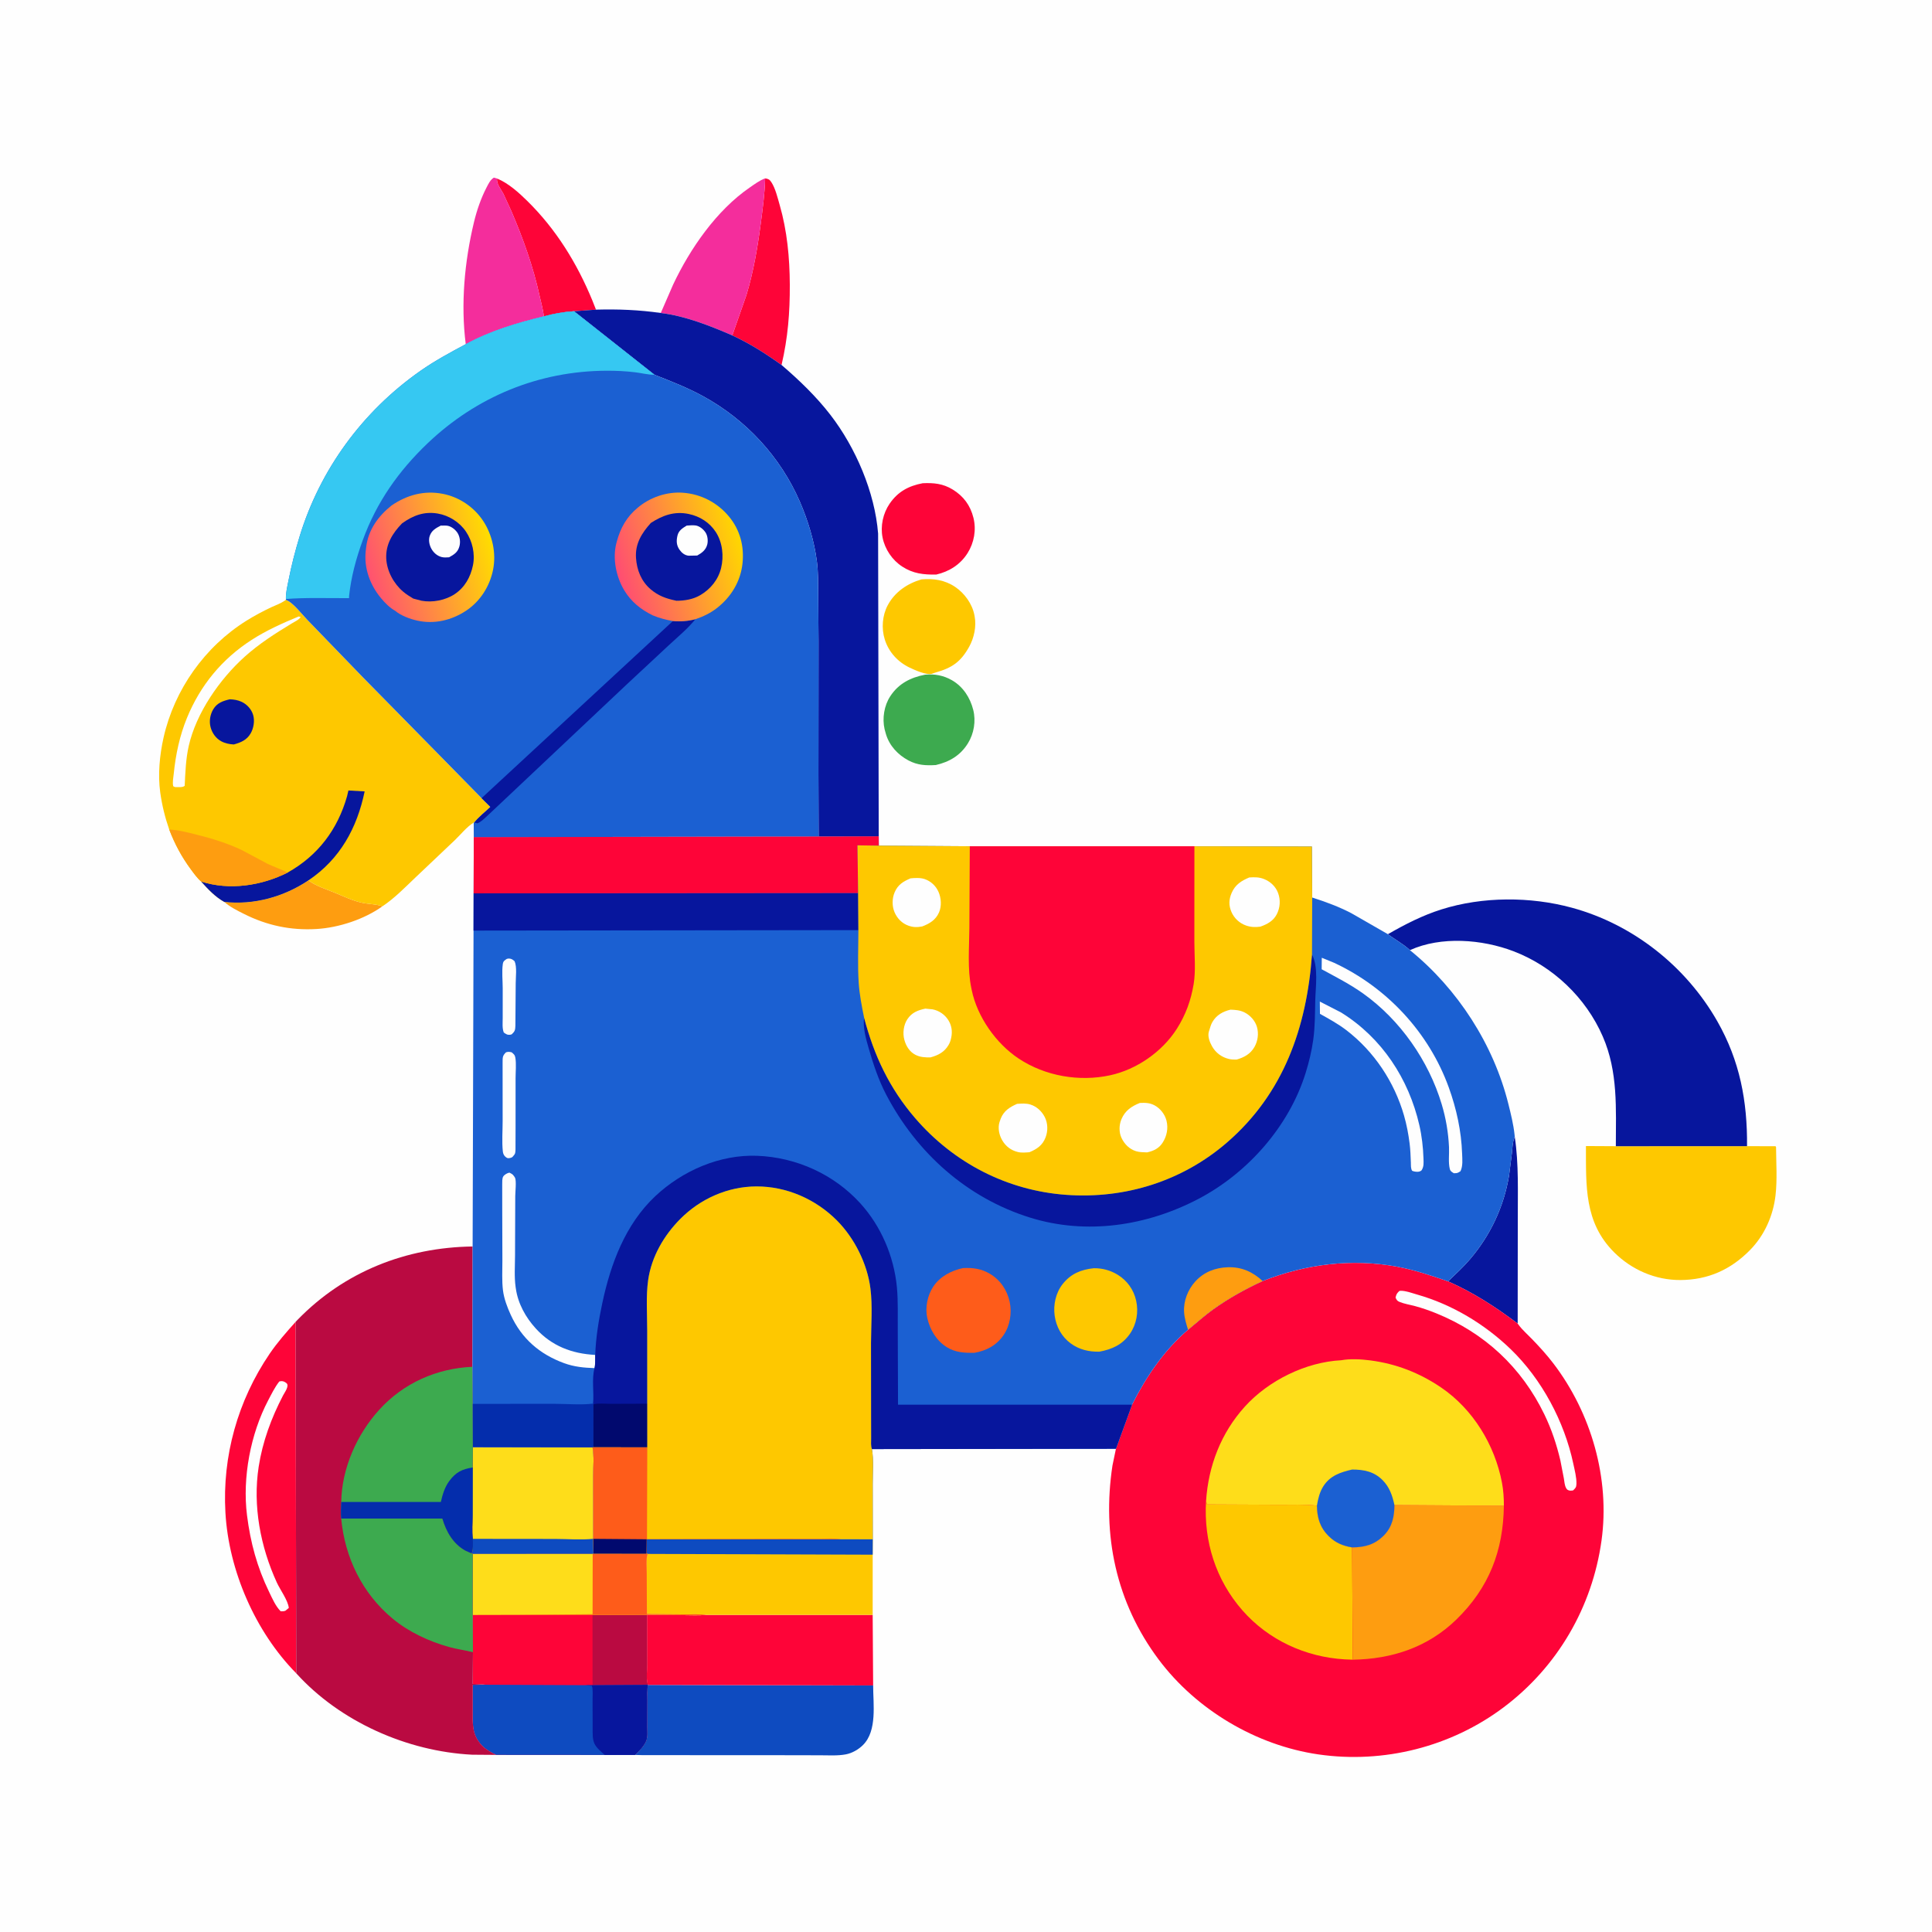
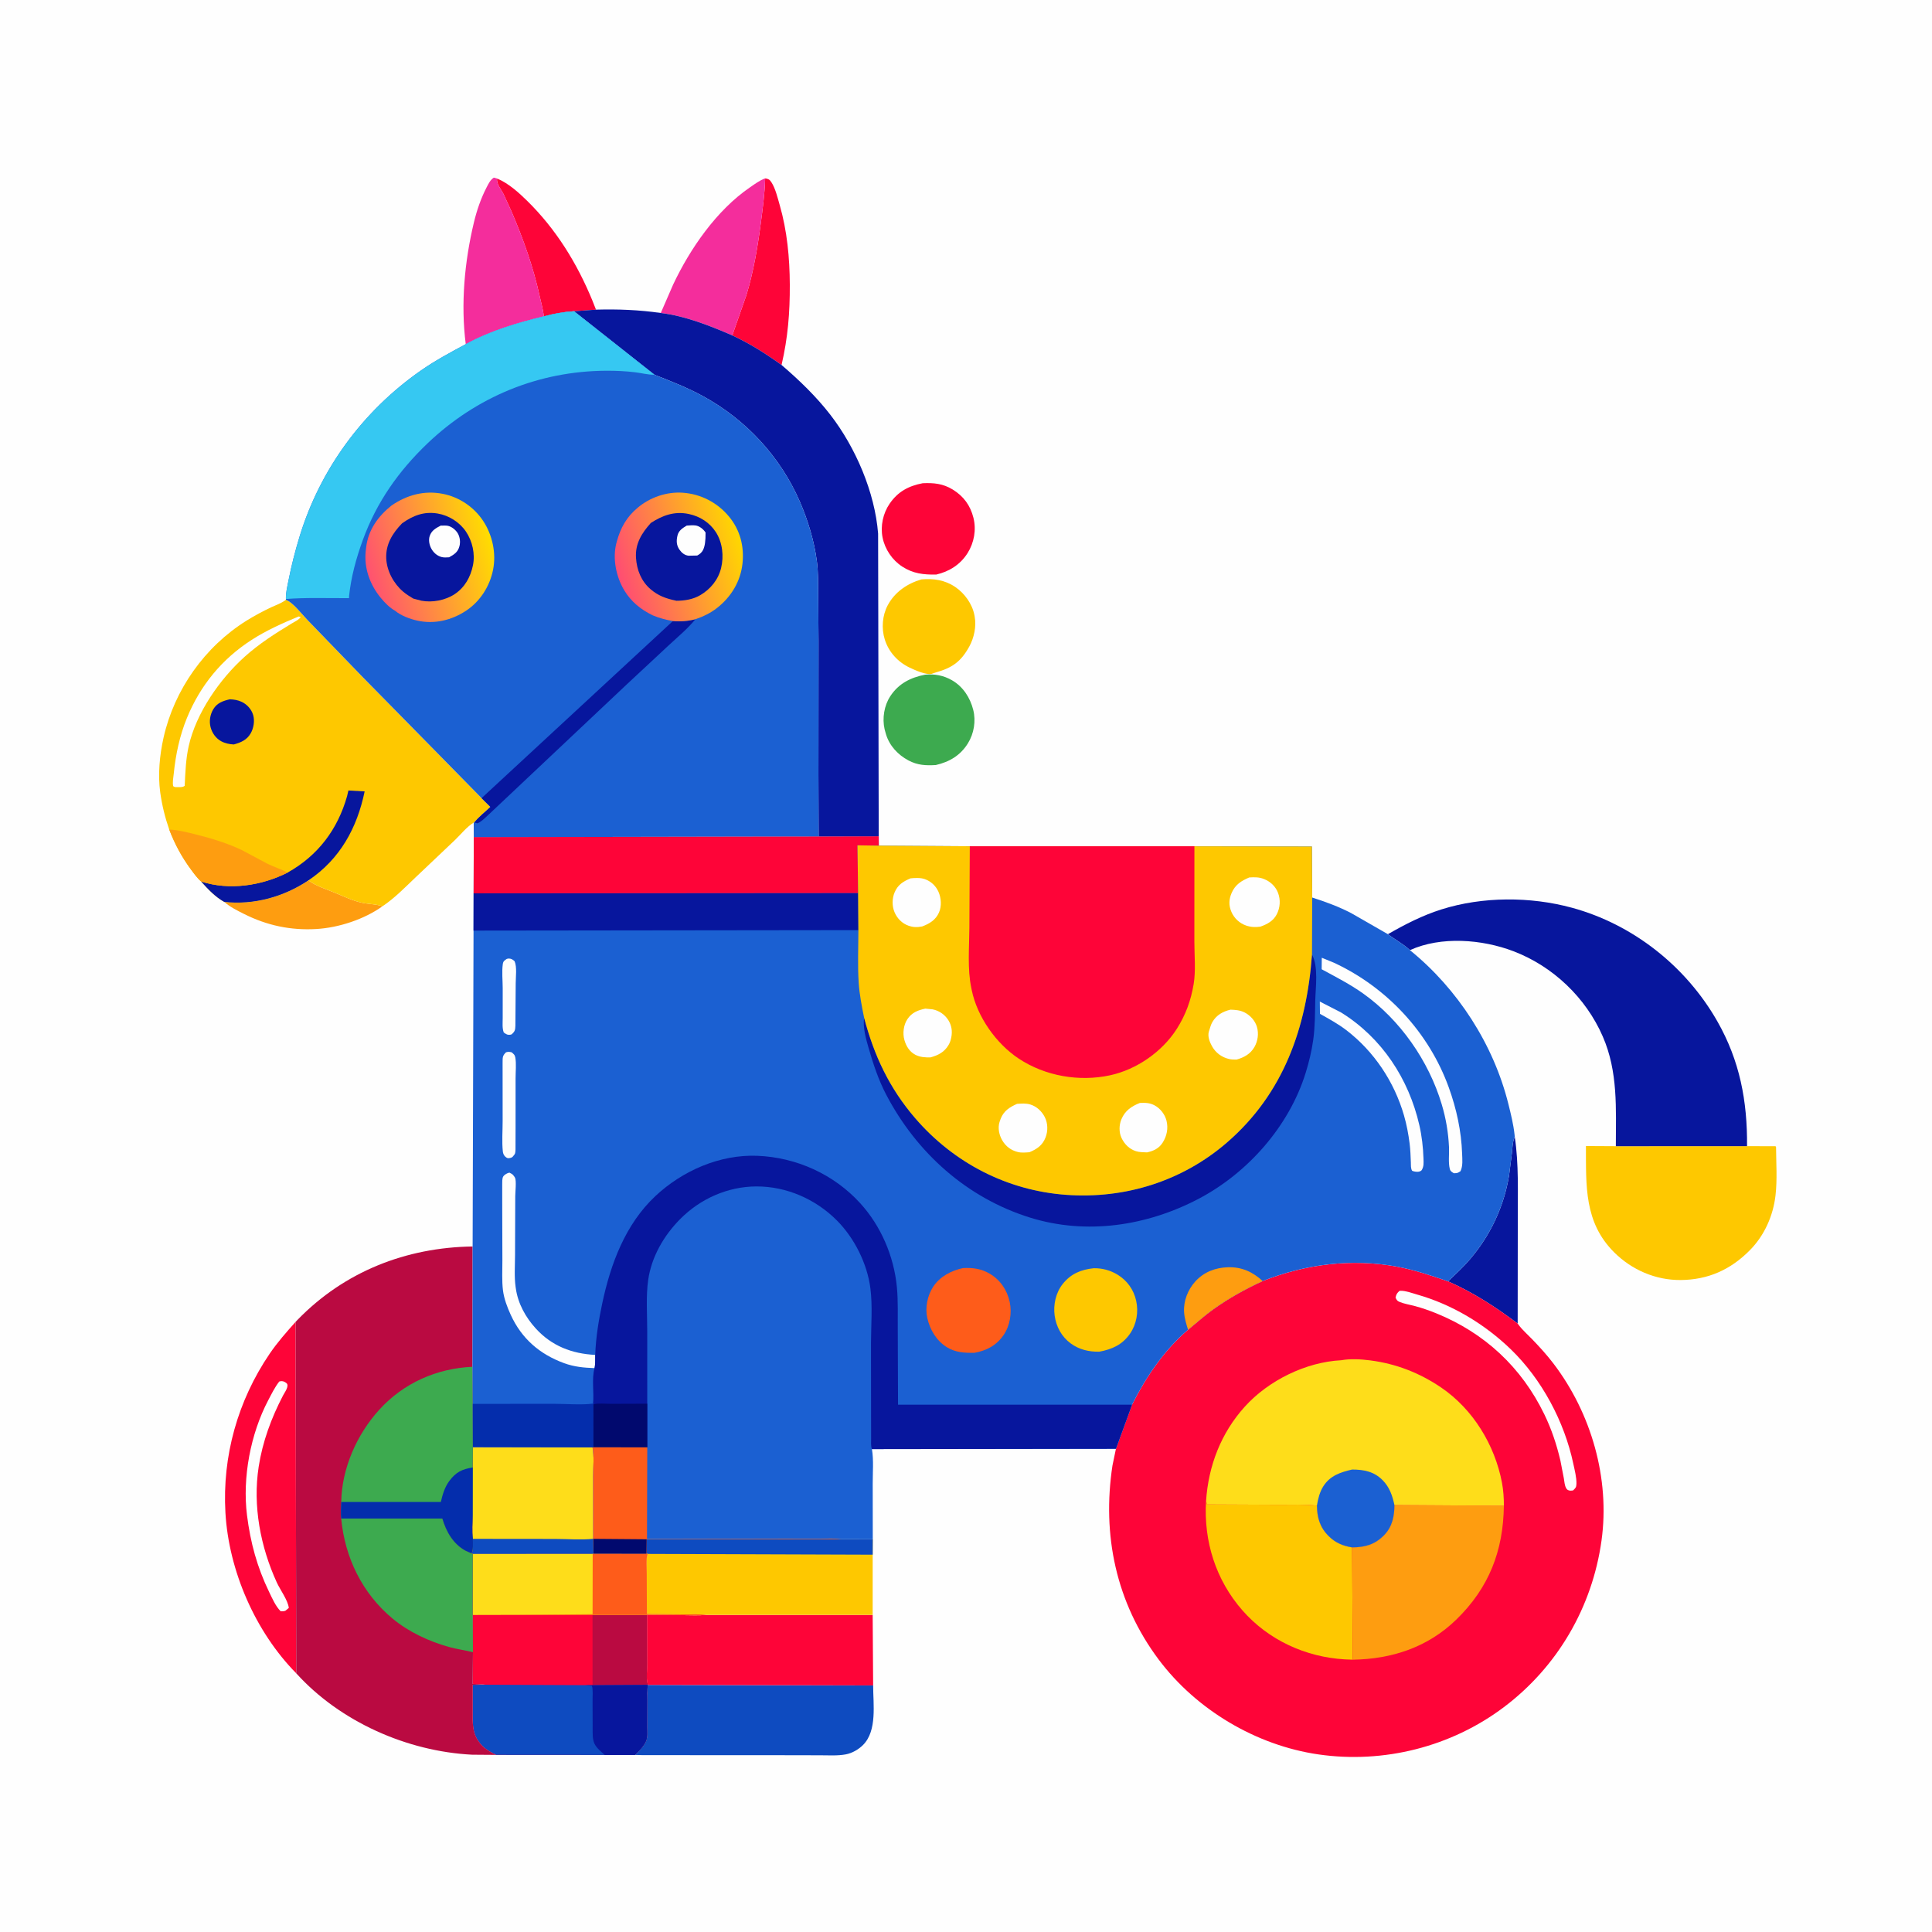
<svg xmlns="http://www.w3.org/2000/svg" version="1.1" style="display: block;" viewBox="0 0 2048 2048" width="1024" height="1024">
  <defs>
    <linearGradient id="Gradient1" gradientUnits="userSpaceOnUse" x1="784.277" y1="569.677" x2="654.635" y2="610.039">
      <stop class="stop0" offset="0" stop-opacity="1" stop-color="rgb(255,215,0)" />
      <stop class="stop1" offset="1" stop-opacity="1" stop-color="rgb(255,76,115)" />
    </linearGradient>
    <linearGradient id="Gradient2" gradientUnits="userSpaceOnUse" x1="520.468" y1="571.183" x2="389.993" y2="609.39">
      <stop class="stop0" offset="0" stop-opacity="1" stop-color="rgb(255,221,0)" />
      <stop class="stop1" offset="1" stop-opacity="1" stop-color="rgb(255,81,113)" />
    </linearGradient>
  </defs>
  <path transform="translate(0,0)" fill="rgb(254,254,254)" d="M -0 -0 L 2048 0 L 2048 2048 L -0 2048 L -0 -0 z" />
  <path transform="translate(0,0)" fill="rgb(254,157,16)" d="M 237.724 956.061 C 269.159 959.544 300.853 950.672 326.936 933.242 C 334.81 939.138 344.96 942.271 354 945.938 C 363.658 949.855 373.26 954.654 383.5 956.89 C 390.567 958.434 398.741 958.363 405.494 960.648 C 386.225 974.484 359.156 983.385 335.5 984.783 C 308.106 986.401 282.935 981.065 258.449 968.7 C 251.182 965.03 243.863 961.486 237.724 956.061 z" />
  <path transform="translate(0,0)" fill="rgb(254,4,56)" d="M 576.434 335.372 C 575.816 328.265 573.599 320.987 572.079 314 C 565.292 282.805 554.588 253.048 542.051 223.757 L 533.649 205.5 C 531.112 200.638 525.994 194.721 526.975 189.268 C 538.889 194.2 549.814 204.043 558.91 212.981 C 589.418 242.959 611.689 279.061 627.923 318.5 L 631.773 328.24 L 608.463 329.921 C 597.808 330.538 586.719 332.55 576.434 335.372 z" />
  <path transform="translate(0,0)" fill="rgb(7,22,157)" d="M 1605.71 1205.06 C 1610.09 1233.77 1608.82 1264.49 1608.92 1293.53 L 1608.8 1403.04 C 1585.51 1385.48 1561.77 1370.12 1535.01 1358.29 C 1542.98 1350.63 1551.36 1342.98 1558.52 1334.54 C 1579.98 1309.26 1594.12 1279.24 1599.61 1246.47 L 1602.68 1222.34 C 1603.2 1217.37 1603.33 1211.44 1605.05 1206.72 L 1605.71 1205.06 z" />
  <path transform="translate(0,0)" fill="rgb(254,4,56)" d="M 811.106 189.074 C 814.467 189.631 815.791 190.241 817.721 193.2 C 821.982 199.731 824.352 209.835 826.497 217.268 C 834.397 244.647 837.088 273.255 837.221 301.651 C 837.36 331.257 835.23 357.988 828.473 386.895 C 811.56 374.816 795.186 364.332 776.257 355.545 L 791.283 312.638 C 798.75 287.843 802.988 262.919 806.373 237.29 C 808.477 221.363 810.7 205.132 811.106 189.074 z" />
  <path transform="translate(0,0)" fill="rgb(61,170,79)" d="M 980.66 715.177 C 990.742 714.264 1000.11 715.933 1009 721.018 C 1020.86 727.803 1028.38 739.48 1031.66 752.467 C 1034.67 764.358 1032.46 777.612 1026 788 C 1018.01 800.852 1006.51 807.593 992.032 810.974 C 981.428 811.609 972.614 811.201 963 806.085 C 951.85 800.15 942.816 790.521 939.167 778.266 L 938.666 776.5 L 937.71 773.031 C 935.062 761.462 937.213 747.936 943.745 738.01 C 952.63 724.507 965.306 718.176 980.66 715.177 z" />
  <path transform="translate(0,0)" fill="rgb(254,4,56)" d="M 978.084 512.243 C 989.818 511.702 999.549 512.61 1009.81 518.86 C 1021.36 525.891 1028.6 535.742 1031.89 548.894 C 1035.06 561.585 1032.64 575.276 1025.67 586.315 C 1017.99 598.473 1006.27 605.88 992.417 609.076 C 978.984 609.255 968.012 608.096 956.5 600.658 C 945.832 593.765 938.063 582.281 935.562 569.819 C 933.116 557.631 936.029 544.195 942.993 534.004 C 951.768 521.164 963.127 515.083 978.084 512.243 z" />
  <path transform="translate(0,0)" fill="rgb(254,200,0)" d="M 976.681 614.204 C 989.42 612.996 1001.71 614.856 1012.48 622.139 C 1022.45 628.879 1030.58 640.066 1032.9 651.987 L 1033.17 653.5 C 1035.17 664.018 1032.55 676.197 1027.42 685.461 C 1018.54 701.509 1009.42 707.894 991.835 712.875 L 990.499 713.322 L 988.868 713.846 L 987.802 714.252 C 981.91 715.797 969.758 710.324 964.285 707.72 C 951.745 701.756 942.06 691.165 937.891 677.856 C 934.225 666.154 935.248 652.342 941.083 641.494 C 948.635 627.456 961.726 618.615 976.681 614.204 z" />
  <path transform="translate(0,0)" fill="rgb(244,45,156)" d="M 493.711 364.839 C 488.267 322.317 492.442 277.165 502.404 235.625 C 505.456 222.897 509.81 210.235 515.838 198.593 C 517.816 194.774 519.745 190.607 523.5 188.296 L 526.975 189.268 C 525.994 194.721 531.112 200.638 533.649 205.5 L 542.051 223.757 C 554.588 253.048 565.292 282.805 572.079 314 C 573.599 320.987 575.816 328.265 576.434 335.372 C 547.893 342.258 519.62 350.738 493.711 364.839 z" />
  <path transform="translate(0,0)" fill="rgb(244,45,156)" d="M 700.451 331.774 L 713.534 301.689 C 731.496 263.606 759.561 222.931 794.768 198.76 C 799.918 195.225 805.209 191.192 811.106 189.074 C 810.7 205.132 808.477 221.363 806.373 237.29 C 802.988 262.919 798.75 287.843 791.283 312.638 L 776.257 355.545 C 752.579 345.286 726.231 334.875 700.451 331.774 z" />
  <path transform="translate(0,0)" fill="rgb(14,75,192)" d="M 686.877 1786.07 L 925.571 1786.64 C 925.56 1806.31 930.012 1834.6 914.864 1849.74 C 910.075 1854.52 903.352 1858.42 896.656 1859.69 C 887.92 1861.35 878.303 1860.67 869.453 1860.67 L 824.259 1860.58 L 681.133 1860.52 L 673.069 1860.29 C 677.506 1856.07 682.455 1851.22 684.89 1845.5 C 686.676 1841.3 685.987 1835.42 686.008 1830.92 L 686.082 1802.84 C 686.094 1797.35 685.546 1791.41 686.877 1786.07 z" />
  <path transform="translate(0,0)" fill="rgb(254,4,56)" d="M 748.315 1711.84 L 925.07 1711.84 L 925.571 1786.64 L 686.877 1786.07 C 684.663 1780.97 686.026 1769.74 686.015 1764 L 685.892 1711.8 L 724.174 1712.12 C 732.08 1712.12 740.467 1712.66 748.315 1711.84 z" />
  <path transform="translate(0,0)" fill="rgb(254,4,56)" d="M 313.364 1401.21 L 314.013 1773.76 C 270.669 1729.77 242.485 1665.1 238.959 1603.49 C 235.525 1543.5 252.064 1484.69 285.852 1435 C 294.051 1422.94 303.674 1412.07 313.364 1401.21 z" />
  <path transform="translate(0,0)" fill="rgb(254,254,254)" d="M 295.994 1464.5 L 297.045 1464.19 C 299.587 1463.68 301.633 1464.56 303.599 1466.13 C 307.122 1468.95 301.679 1476.08 299.967 1479.38 C 287.61 1503.15 278.319 1528.22 274.219 1554.75 C 267.794 1596.32 276.113 1639.67 293.437 1677.53 C 296.913 1685.13 305.363 1696.56 306.139 1704.5 L 302.5 1707.48 C 300.578 1708.14 299.5 1708.08 297.5 1708.02 C 292.12 1702.59 288.617 1694.42 285.302 1687.58 C 272.553 1661.28 265.469 1635.21 261.833 1606.22 C 256.825 1566.29 265.6 1519.92 284.294 1484.38 C 287.858 1477.6 291.283 1470.57 295.994 1464.5 z" />
  <path transform="translate(0,0)" fill="rgb(254,200,0)" d="M 685.481 1631.69 L 891.51 1631.61 L 925.181 1631.69 L 925.089 1648.03 L 925.07 1711.84 L 748.315 1711.84 C 741.376 1710.91 733.635 1711.39 726.616 1711.33 L 685.735 1711.03 L 685.558 1668.4 C 685.561 1661.97 684.502 1653.3 686.385 1647.21 L 685.316 1646.99 L 685.481 1631.69 z" />
  <path transform="translate(0,0)" fill="rgb(14,75,192)" d="M 685.481 1631.69 L 891.51 1631.61 L 925.181 1631.69 L 925.089 1648.03 L 686.385 1647.21 L 685.316 1646.99 L 685.481 1631.69 z" />
  <path transform="translate(0,0)" fill="rgb(254,200,0)" d="M 1712.86 1215.02 L 1851.94 1214.98 L 1882.15 1215.05 L 1882.68 1215.91 C 1882.79 1232.69 1884.05 1250.56 1882.12 1267.19 C 1879.6 1288.85 1870.4 1309.51 1855.1 1325.1 C 1834.61 1345.96 1810.54 1356.72 1781.3 1356.88 C 1754.91 1357.03 1729.75 1346.11 1711.13 1327.58 C 1679.05 1295.65 1681.35 1256.79 1681.16 1214.85 L 1712.86 1215.02 z" />
  <path transform="translate(0,0)" fill="rgb(7,22,157)" d="M 1471.24 990.284 C 1489.5 979.785 1507.85 970.369 1528 964.006 C 1571.55 950.252 1622.21 950.261 1666.13 962.188 C 1731.11 979.838 1787.2 1024.33 1820.42 1082.59 C 1844.31 1124.48 1852.34 1167.29 1851.94 1214.98 L 1712.86 1215.02 C 1712.89 1175.06 1715.34 1136.3 1699.02 1098.75 C 1681.11 1057.54 1646.17 1024.27 1604.2 1008.29 C 1571.06 995.68 1527.57 992.186 1494.57 1007.21 C 1488 1000.84 1478.59 995.92 1471.24 990.284 z" />
  <path transform="translate(0,0)" fill="rgb(7,22,157)" d="M 631.773 328.24 C 655.046 327.598 677.36 328.465 700.451 331.774 C 726.231 334.875 752.579 345.286 776.257 355.545 C 795.186 364.332 811.56 374.816 828.473 386.895 C 847.109 402.864 865.286 420.338 880.3 439.805 C 907.026 474.459 927.368 521.778 930.83 565.6 L 931.488 886.549 L 867.757 886.765 L 867.558 820.899 L 867.666 679.699 L 867.328 630.033 C 867.205 618.387 867.429 606.666 865.928 595.094 C 863.152 573.698 856.52 551.764 847.957 531.97 C 827.317 484.263 790.954 444.998 745.358 420.04 C 728.718 410.932 711.334 404.171 693.737 397.244 L 608.463 329.921 L 631.773 328.24 z" />
  <path transform="translate(0,0)" fill="rgb(254,4,56)" d="M 501.288 1534.04 L 628.151 1534.27 C 629.929 1543.73 628.814 1555.12 628.832 1564.8 L 628.906 1631.22 L 629.123 1646.9 L 685.316 1646.99 L 686.385 1647.21 C 684.502 1653.3 685.561 1661.97 685.558 1668.4 L 685.735 1711.03 L 726.616 1711.33 C 733.635 1711.39 741.376 1710.91 748.315 1711.84 C 740.467 1712.66 732.08 1712.12 724.174 1712.12 L 685.892 1711.8 L 686.015 1764 C 686.026 1769.74 684.663 1780.97 686.877 1786.07 C 685.546 1791.41 686.094 1797.35 686.082 1802.84 L 686.008 1830.92 C 685.987 1835.42 686.676 1841.3 684.89 1845.5 C 682.455 1851.22 677.506 1856.07 673.069 1860.29 L 641.102 1860.34 L 525.93 1860.26 C 520.808 1857.67 515.19 1854.69 511.148 1850.53 C 499.972 1839 501.095 1826.95 501.052 1812.2 L 501.044 1786 L 514.285 1785.87 C 509.986 1785.17 505.462 1785.2 501.107 1784.97 L 501.353 1751.39 L 501.032 1711.95 L 501.159 1647.21 L 499.75 1646.55 C 501.951 1644.12 501.239 1634.74 501.26 1631.25 C 500.056 1623.43 500.957 1614.19 500.972 1606.21 L 501.099 1555.58 L 501.288 1534.04 z" />
  <path transform="translate(0,0)" fill="rgb(186,10,65)" d="M 628.089 1711.92 L 685.892 1711.8 L 686.015 1764 C 686.026 1769.74 684.663 1780.97 686.877 1786.07 L 628.129 1786.39 L 628.089 1711.92 z" />
  <path transform="translate(0,0)" fill="rgb(254,221,26)" d="M 629.123 1646.9 L 685.316 1646.99 L 686.385 1647.21 C 684.502 1653.3 685.561 1661.97 685.558 1668.4 L 685.735 1711.03 L 726.616 1711.33 C 733.635 1711.39 741.376 1710.91 748.315 1711.84 C 740.467 1712.66 732.08 1712.12 724.174 1712.12 L 685.892 1711.8 L 628.089 1711.92 L 549.645 1711.84 L 501.032 1711.95 L 501.159 1647.21 L 628.285 1647.11 L 629.123 1646.9 z" />
  <path transform="translate(0,0)" fill="rgb(254,92,26)" d="M 629.123 1646.9 L 685.316 1646.99 L 686.385 1647.21 C 684.502 1653.3 685.561 1661.97 685.558 1668.4 L 685.735 1711.03 L 726.616 1711.33 C 733.635 1711.39 741.376 1710.91 748.315 1711.84 C 740.467 1712.66 732.08 1712.12 724.174 1712.12 L 685.892 1711.8 L 628.089 1711.92 L 549.645 1711.84 L 628.162 1711.12 L 628.285 1647.11 L 629.123 1646.9 z" />
  <path transform="translate(0,0)" fill="rgb(14,75,192)" d="M 514.285 1785.87 L 620.492 1786.36 L 628.129 1786.39 L 686.877 1786.07 C 685.546 1791.41 686.094 1797.35 686.082 1802.84 L 686.008 1830.92 C 685.987 1835.42 686.676 1841.3 684.89 1845.5 C 682.455 1851.22 677.506 1856.07 673.069 1860.29 L 641.102 1860.34 L 525.93 1860.26 C 520.808 1857.67 515.19 1854.69 511.148 1850.53 C 499.972 1839 501.095 1826.95 501.052 1812.2 L 501.044 1786 L 514.285 1785.87 z" />
  <path transform="translate(0,0)" fill="rgb(7,22,157)" d="M 686.877 1786.07 C 685.546 1791.41 686.094 1797.35 686.082 1802.84 L 686.008 1830.92 C 685.987 1835.42 686.676 1841.3 684.89 1845.5 C 682.455 1851.22 677.506 1856.07 673.069 1860.29 L 641.102 1860.34 C 637.425 1857.05 632.298 1852.96 630.185 1848.43 C 627.87 1843.46 628.267 1837.1 628.234 1831.73 L 628.146 1802.01 C 628.137 1797.25 628.73 1791.61 627.5 1787.03 L 620.492 1786.36 L 628.129 1786.39 L 686.877 1786.07 z" />
  <path transform="translate(0,0)" fill="rgb(254,221,26)" d="M 501.288 1534.04 L 628.151 1534.27 C 629.929 1543.73 628.814 1555.12 628.832 1564.8 L 628.906 1631.22 L 629.123 1646.9 L 628.285 1647.11 L 501.159 1647.21 L 499.75 1646.55 C 501.951 1644.12 501.239 1634.74 501.26 1631.25 C 500.056 1623.43 500.957 1614.19 500.972 1606.21 L 501.099 1555.58 L 501.288 1534.04 z" />
  <path transform="translate(0,0)" fill="rgb(14,75,192)" d="M 501.26 1631.25 L 588.471 1631.34 C 601.585 1631.36 615.935 1632.56 628.906 1631.22 L 629.123 1646.9 L 628.285 1647.11 L 501.159 1647.21 L 499.75 1646.55 C 501.951 1644.12 501.239 1634.74 501.26 1631.25 z" />
  <path transform="translate(0,0)" fill="rgb(254,200,0)" d="M 303.063 635.878 C 310.213 638.213 320.243 651.401 325.803 657.087 L 384.682 717.986 L 463.855 798.551 L 510.479 846.065 L 519.875 855.379 C 514.36 860.644 507.504 866 502.754 871.88 L 502.157 871.945 C 494.465 876.742 488.543 884.493 481.992 890.736 L 440.253 930.3 C 429.207 940.801 418.222 952.191 405.494 960.648 C 398.741 958.363 390.567 958.434 383.5 956.89 C 373.26 954.654 363.658 949.855 354 945.938 C 344.96 942.271 334.81 939.138 326.936 933.242 C 300.853 950.672 269.159 959.544 237.724 956.061 C 228.049 950.645 220.508 942.582 213.202 934.409 C 209.173 930.994 205.435 925.764 202.305 921.52 C 192.515 908.249 185.307 894.74 179.395 879.381 C 174.89 866.428 171.741 853.572 169.852 840 C 167.245 821.274 169.233 800.36 173.359 781.971 C 184.771 731.104 217.093 685.477 261.391 657.871 C 269.789 652.637 278.768 647.872 287.717 643.649 C 292.235 641.517 297.244 639.838 301.397 637.043 L 303.063 635.878 z" />
  <path transform="translate(0,0)" fill="rgb(7,22,157)" d="M 243.593 741.286 C 248.053 741.471 252.209 742.087 256.283 744.034 C 261.94 746.737 266.599 751.889 268.368 757.976 C 270.157 764.131 268.907 771.791 265.781 777.292 C 261.725 784.431 255.326 787.101 247.854 789.154 C 243.358 788.968 238.465 787.936 234.5 785.762 C 228.772 782.622 224.904 777.115 223.229 770.89 C 221.528 764.565 222.725 757.39 226.098 751.803 C 230.178 745.042 236.383 742.981 243.593 741.286 z" />
  <path transform="translate(0,0)" fill="rgb(254,254,254)" d="M 316.6 653.5 L 318.71 654.047 C 317.254 656.852 311.778 659.353 309 661.042 C 291.372 671.757 274.723 682.349 259.313 696.208 C 232.904 719.96 207.945 755.782 200.057 790.791 C 196.932 804.66 196.491 818.854 195.778 833 C 193.646 834.978 188.51 834.287 185.5 834.338 L 183.635 833.473 C 182.616 829.529 183.799 823.961 184.212 819.877 C 186.241 799.778 190.476 779.821 198.16 761.079 C 212.359 726.445 235.296 698.571 266.801 678.273 C 282.406 668.219 299.484 660.566 316.6 653.5 z" />
  <path transform="translate(0,0)" fill="rgb(7,22,157)" d="M 304.993 924.912 C 337.068 906.944 357.91 879.264 367.918 844 L 369.342 837.963 L 386.539 838.92 C 378.531 877.667 360.44 910.706 326.936 933.242 C 300.853 950.672 269.159 959.544 237.724 956.061 C 228.049 950.645 220.508 942.582 213.202 934.409 C 243.08 944.185 277.481 938.844 304.993 924.912 z" />
  <path transform="translate(0,0)" fill="rgb(254,157,16)" d="M 179.395 879.381 C 189.052 879.778 198.774 882.338 208.129 884.689 C 224.792 888.876 241.228 893.87 256.755 901.324 L 283.249 915.489 C 290.378 918.925 297.935 921.408 304.993 924.912 C 277.481 938.844 243.08 944.185 213.202 934.409 C 209.173 930.994 205.435 925.764 202.305 921.52 C 192.515 908.249 185.307 894.74 179.395 879.381 z" />
  <path transform="translate(0,0)" fill="rgb(186,10,65)" d="M 501.005 1321.32 L 500.83 1448.85 L 501.161 1488.15 L 501.288 1534.04 L 501.099 1555.58 L 500.972 1606.21 C 500.957 1614.19 500.056 1623.43 501.26 1631.25 C 501.239 1634.74 501.951 1644.12 499.75 1646.55 L 501.159 1647.21 L 501.032 1711.95 L 501.353 1751.39 L 501.107 1784.97 C 505.462 1785.2 509.986 1785.17 514.285 1785.87 L 501.044 1786 L 501.052 1812.2 C 501.095 1826.95 499.972 1839 511.148 1850.53 C 515.19 1854.69 520.808 1857.67 525.93 1860.26 L 500.5 1860.06 C 431.686 1856.59 360.541 1825.17 314.013 1773.76 L 313.364 1401.21 L 315.497 1398.98 C 365.113 1347.93 430.429 1322.31 501.005 1321.32 z" />
  <path transform="translate(0,0)" fill="rgb(61,170,79)" d="M 361.683 1609.75 L 468.958 1609.74 C 473.058 1623.68 480.311 1636.53 493.5 1643.79 L 499.75 1646.55 L 501.159 1647.21 L 501.032 1711.95 L 501.353 1751.39 C 492.96 1749.31 484.325 1748.21 476 1745.89 C 454.819 1739.99 433.083 1729.88 416.125 1715.76 C 383.988 1689 365.578 1651.16 361.683 1609.75 z" />
  <path transform="translate(0,0)" fill="rgb(61,170,79)" d="M 500.83 1448.85 L 501.161 1488.15 L 501.288 1534.04 L 501.099 1555.58 L 500.972 1606.21 C 500.957 1614.19 500.056 1623.43 501.26 1631.25 C 501.239 1634.74 501.951 1644.12 499.75 1646.55 L 493.5 1643.79 C 480.311 1636.53 473.058 1623.68 468.958 1609.74 L 361.683 1609.75 C 361.088 1603.91 361.525 1598.02 361.74 1592.17 C 362.251 1556.57 378.323 1520.43 402.061 1494.34 C 427.796 1466.05 462.895 1450.53 500.83 1448.85 z" />
  <path transform="translate(0,0)" fill="rgb(4,45,172)" d="M 361.74 1592.17 L 467.314 1592.15 C 469.058 1584.43 471.428 1576.47 476.189 1570.03 C 483.284 1560.43 489.796 1557.4 501.099 1555.58 L 500.972 1606.21 C 500.957 1614.19 500.056 1623.43 501.26 1631.25 C 501.239 1634.74 501.951 1644.12 499.75 1646.55 L 493.5 1643.79 C 480.311 1636.53 473.058 1623.68 468.958 1609.74 L 361.683 1609.75 C 361.088 1603.91 361.525 1598.02 361.74 1592.17 z" />
  <path transform="translate(0,0)" fill="rgb(254,4,56)" d="M 1338.45 1357.95 C 1383.93 1339.99 1432.92 1333.73 1481.23 1342.77 C 1499.79 1346.24 1517.22 1352.15 1535.01 1358.29 C 1561.77 1370.12 1585.51 1385.48 1608.8 1403.04 L 1609.77 1404.39 C 1613.78 1409.83 1619.41 1414.71 1624.11 1419.6 C 1632.12 1427.91 1639.74 1436.25 1646.75 1445.45 C 1686.78 1497.93 1706.83 1567.39 1697.67 1633.1 C 1687.84 1703.6 1651.08 1766.79 1594.14 1809.67 C 1538.22 1851.77 1466.69 1869.78 1397.51 1859.74 C 1331.45 1850.14 1268.03 1812.4 1228.11 1759 C 1183.06 1698.73 1168.07 1627.25 1179.26 1553.48 L 1182.95 1535.74 L 1200 1489.05 C 1214.74 1459.65 1234.17 1431.02 1259.38 1409.55 C 1268.13 1402.51 1276.58 1394.77 1285.68 1388.22 C 1302.21 1376.33 1319.99 1366.5 1338.45 1357.95 z" />
  <path transform="translate(0,0)" fill="rgb(254,254,254)" d="M 1483.32 1368.5 L 1484.71 1368.28 C 1490.05 1368.16 1497.11 1370.82 1502.31 1372.3 C 1539.34 1382.84 1573.89 1403.62 1601.5 1430.3 C 1634.34 1462.03 1658.32 1507 1667.77 1551.6 C 1669.19 1558.29 1671.3 1566.13 1671.1 1573 C 1670.98 1576.78 1670.02 1577.46 1667.5 1579.94 C 1665.64 1580.15 1664.33 1580.41 1662.53 1579.69 C 1661.27 1579.2 1660.67 1578.37 1660.04 1577.21 C 1658.52 1574.4 1658.3 1570.39 1657.76 1567.23 L 1654.04 1548 C 1649.98 1530.93 1644.75 1515.15 1637.1 1499.34 C 1612.92 1449.43 1573.74 1412.94 1522.31 1392.1 C 1515.04 1389.15 1507.51 1386.54 1499.94 1384.5 C 1494.66 1383.08 1488.53 1382.14 1483.5 1380.05 C 1480.94 1378.99 1480.5 1377.94 1479.34 1375.5 C 1480.26 1371.78 1480.62 1371.21 1483.32 1368.5 z" />
  <path transform="translate(0,0)" fill="rgb(254,200,0)" d="M 1434 1759.35 L 1425.37 1759 C 1383.85 1756.51 1344.58 1738.52 1317 1707.04 C 1288.8 1674.87 1275.84 1633.79 1278.47 1591.17 L 1279.5 1594.75 L 1355.68 1595.11 C 1369.01 1595.14 1382.74 1594.51 1395.99 1595.99 C 1396.2 1608.89 1399.19 1619.22 1408.63 1628.52 C 1415.71 1635.5 1423.65 1638.73 1433.29 1640.32 L 1434 1759.35 z" />
  <path transform="translate(0,0)" fill="rgb(254,157,16)" d="M 1478.15 1595.39 L 1594.17 1596.14 C 1593.53 1644.08 1578.41 1683.14 1543.67 1716.9 C 1513.52 1746.19 1475.42 1758.72 1434 1759.35 L 1433.29 1640.32 C 1446.67 1640.22 1457.05 1637.55 1466.85 1627.75 C 1475.86 1618.73 1478.13 1607.58 1478.15 1595.39 z" />
  <path transform="translate(0,0)" fill="rgb(254,221,26)" d="M 1421.73 1441.92 C 1431.36 1440.12 1442.81 1440.82 1452.51 1442.07 C 1479.97 1445.61 1504.87 1455.32 1527.8 1470.92 C 1561.46 1493.82 1584.55 1531.72 1592.12 1571.56 C 1593.65 1579.61 1594.22 1587.95 1594.17 1596.14 L 1478.15 1595.39 C 1478.13 1607.58 1475.86 1618.73 1466.85 1627.75 C 1457.05 1637.55 1446.67 1640.22 1433.29 1640.32 C 1423.65 1638.73 1415.71 1635.5 1408.63 1628.52 C 1399.19 1619.22 1396.2 1608.89 1395.99 1595.99 C 1382.74 1594.51 1369.01 1595.14 1355.68 1595.11 L 1279.5 1594.75 L 1278.47 1591.17 C 1280.96 1553.8 1294.26 1519.1 1319.54 1491.12 C 1344.59 1463.39 1384.22 1443.82 1421.73 1441.92 z" />
  <path transform="translate(0,0)" fill="rgb(27,96,210)" d="M 1433.31 1557.77 C 1445.75 1557.79 1456.62 1559.84 1465.74 1569.16 C 1473.07 1576.64 1476 1585.45 1478.15 1595.39 C 1478.13 1607.58 1475.86 1618.73 1466.85 1627.75 C 1457.05 1637.55 1446.67 1640.22 1433.29 1640.32 C 1423.65 1638.73 1415.71 1635.5 1408.63 1628.52 C 1399.19 1619.22 1396.2 1608.89 1395.99 1595.99 C 1397.14 1588.9 1398.89 1581.64 1402.79 1575.5 C 1409.95 1564.2 1421.07 1560.6 1433.31 1557.77 z" />
  <path transform="translate(0,0)" fill="rgb(27,96,210)" d="M 576.434 335.372 C 586.719 332.55 597.808 330.538 608.463 329.921 L 693.737 397.244 C 711.334 404.171 728.718 410.932 745.358 420.04 C 790.954 444.998 827.317 484.263 847.957 531.97 C 856.52 551.764 863.152 573.698 865.928 595.094 C 867.429 606.666 867.205 618.387 867.328 630.033 L 867.666 679.699 L 867.558 820.899 L 867.757 886.765 L 502.234 887.436 L 502.157 871.945 L 502.754 871.88 C 507.504 866 514.36 860.644 519.875 855.379 L 510.479 846.065 L 463.855 798.551 L 384.682 717.986 L 325.803 657.087 C 320.243 651.401 310.213 638.213 303.063 635.878 L 303.082 634.967 C 302.816 628.461 304.673 621.264 305.921 614.875 C 308.945 599.391 312.892 584.109 317.489 569.02 C 339.271 497.521 384.539 435.917 445.728 393.074 C 461.035 382.356 477.269 373.625 493.711 364.839 C 519.62 350.738 547.893 342.258 576.434 335.372 z" />
  <path transform="translate(0,0)" fill="rgb(7,22,157)" d="M 713.269 658.352 C 721.283 659.079 729.372 658.414 737.155 656.407 C 728.991 666.462 718.601 675.027 709.117 683.827 L 664.139 725.726 L 535.927 846.604 L 515.978 865.391 C 512.979 868.04 509.823 871.413 506 872.77 L 502.754 871.88 C 507.504 866 514.36 860.644 519.875 855.379 L 510.479 846.065 L 713.269 658.352 z" />
  <path transform="translate(0,0)" fill="url(#Gradient1)" d="M 675.873 538.313 C 688.869 527.213 706.738 521.072 723.875 522.317 C 743.03 523.709 760.439 532.729 772.701 547.5 C 784.541 561.762 789.059 579.211 787.056 597.485 C 784.975 616.467 774.989 632.814 760.045 644.501 C 753.165 649.883 745.401 653.627 737.155 656.407 C 729.372 658.414 721.283 659.079 713.269 658.352 C 705.701 656.975 699.022 655.249 691.915 652.29 C 679.333 646.117 669.101 637.985 661.783 625.865 C 653.161 611.585 649.115 592.101 653.378 575.766 L 653.864 574 C 657.673 559.773 664.368 547.736 675.873 538.313 z" />
  <path transform="translate(0,0)" fill="rgb(7,22,157)" d="M 689.923 554.349 C 702.488 546.203 715.049 541.705 730.127 544.859 C 741.89 547.319 752.215 553.866 758.791 564.006 C 765.914 574.991 767.467 589.599 764.382 602.186 C 761.349 614.566 753.162 624.548 742.251 630.926 C 734.494 635.461 725.581 636.82 716.7 636.842 L 716.614 636.724 C 706.301 634.593 697.773 631.604 689.662 624.631 C 679.764 616.121 675.038 604.261 674.186 591.405 C 673.186 576.322 680.282 565.088 689.923 554.349 z" />
-   <path transform="translate(0,0)" fill="rgb(254,254,254)" d="M 727.95 557.144 C 730.949 556.981 734.32 556.599 737.286 556.998 C 741.491 557.564 745.688 561.051 747.926 564.5 C 750.181 567.973 750.73 573.42 749.678 577.368 C 748.16 583.069 743.971 586.181 739.067 588.887 L 730 589.07 C 725.924 588.703 722.697 586.098 720.387 582.839 C 716.997 578.058 716.836 573.316 718.137 567.788 C 719.415 562.355 723.452 559.883 727.95 557.144 z" />
+   <path transform="translate(0,0)" fill="rgb(254,254,254)" d="M 727.95 557.144 C 730.949 556.981 734.32 556.599 737.286 556.998 C 741.491 557.564 745.688 561.051 747.926 564.5 C 748.16 583.069 743.971 586.181 739.067 588.887 L 730 589.07 C 725.924 588.703 722.697 586.098 720.387 582.839 C 716.997 578.058 716.836 573.316 718.137 567.788 C 719.415 562.355 723.452 559.883 727.95 557.144 z" />
  <path transform="translate(0,0)" fill="url(#Gradient2)" d="M 415.01 535.878 C 431.283 524.686 449.639 519.658 469.3 523.475 C 486.762 526.865 502.46 537.425 512.248 552.325 C 522.034 567.221 526.194 586.528 522.654 604.063 C 519.134 621.492 509.036 637.47 494.145 647.333 C 478.783 657.509 460.551 661.882 442.429 657.899 C 434.618 656.182 424.914 652.592 418.798 647.409 C 413.064 644.255 407.999 639.022 403.837 634.014 C 392.209 620.02 385.7 602.29 387.699 583.973 L 387.938 582 L 388.156 580.017 C 390.364 561.613 400.884 547.179 415.01 535.878 z" />
  <path transform="translate(0,0)" fill="rgb(7,22,157)" d="M 426.186 554.786 C 437.766 546.478 449.502 541.941 463.951 544.368 C 475.855 546.367 487.167 553.511 493.917 563.5 C 500.759 573.625 503.83 587.191 501.352 599.25 C 498.787 611.734 492.726 622.639 481.977 629.804 C 472.236 636.297 458.292 639.006 446.687 636.779 L 438.073 634.505 C 434.363 632.272 430.695 630.013 427.381 627.206 C 417.326 618.687 410.047 605.27 409.427 592 C 408.727 576.991 416.14 565.135 426.186 554.786 z" />
  <path transform="translate(0,0)" fill="rgb(254,254,254)" d="M 467.322 557.103 L 468.321 557.16 C 470.376 557.181 472.458 556.973 474.5 557.331 C 478.652 558.06 483.175 561.766 485.257 565.34 C 487.585 569.335 488.195 574.544 487.036 579 C 485.407 585.261 481.445 587.8 476.04 590.759 C 473.446 590.898 470.616 591.159 468.085 590.48 C 463.393 589.221 459.66 585.939 457.319 581.749 C 455.105 577.789 454.044 572.5 455.533 568.109 C 457.534 562.211 462.139 559.781 467.322 557.103 z" />
  <path transform="translate(0,0)" fill="rgb(54,200,242)" d="M 576.434 335.372 C 586.719 332.55 597.808 330.538 608.463 329.921 L 693.737 397.244 L 692.88 397.246 C 686.369 397.163 680.01 395.47 673.567 394.67 C 663.283 393.394 653.044 392.93 642.689 392.981 C 570.982 393.334 504.983 420.596 453.243 469.952 C 422.6 499.183 399.266 532.258 384.671 572.253 C 377.607 591.612 372.138 611.564 370.011 632.104 C 369.945 632.75 370.298 633.609 369.814 634.041 C 369.758 634.091 365.47 634.053 365.025 634.054 C 344.473 634.111 323.573 633.382 303.082 634.967 C 302.816 628.461 304.673 621.264 305.921 614.875 C 308.945 599.391 312.892 584.109 317.489 569.02 C 339.271 497.521 384.539 435.917 445.728 393.074 C 461.035 382.356 477.269 373.625 493.711 364.839 C 519.62 350.738 547.893 342.258 576.434 335.372 z" />
  <path transform="translate(0,0)" fill="rgb(27,96,210)" d="M 867.757 886.765 L 931.488 886.549 L 931.574 896.425 L 1028.02 897.078 L 1266.12 897.102 L 1390.67 897.355 L 1390.99 951.41 C 1405.21 955.998 1419.14 961.079 1432.42 968.004 L 1471.24 990.284 C 1478.59 995.92 1488 1000.84 1494.57 1007.21 C 1545.22 1048.23 1583.29 1107.21 1598.99 1170.44 C 1601.63 1181.08 1604.31 1191.83 1605.49 1202.75 L 1605.71 1205.06 L 1605.05 1206.72 C 1603.33 1211.44 1603.2 1217.37 1602.68 1222.34 L 1599.61 1246.47 C 1594.12 1279.24 1579.98 1309.26 1558.52 1334.54 C 1551.36 1342.98 1542.98 1350.63 1535.01 1358.29 C 1517.22 1352.15 1499.79 1346.24 1481.23 1342.77 C 1432.92 1333.73 1383.93 1339.99 1338.45 1357.95 C 1319.99 1366.5 1302.21 1376.33 1285.68 1388.22 C 1276.58 1394.77 1268.13 1402.51 1259.38 1409.55 C 1234.17 1431.02 1214.74 1459.65 1200 1489.05 L 1182.95 1535.74 L 924.283 1536.1 C 926.247 1547.68 925.079 1561.07 925.112 1572.86 L 925.181 1631.69 L 891.51 1631.61 L 685.481 1631.69 L 685.316 1646.99 L 629.123 1646.9 L 628.906 1631.22 L 628.832 1564.8 C 628.814 1555.12 629.929 1543.73 628.151 1534.27 L 501.288 1534.04 L 501.161 1488.15 L 500.83 1448.85 L 501.005 1321.32 L 501.964 986.468 L 502.052 946.975 L 502.234 887.436 L 867.757 886.765 z" />
  <path transform="translate(0,0)" fill="rgb(254,254,254)" d="M 537.17 1016.5 C 537.998 1016.28 538.645 1016.05 539.542 1016.09 C 542.147 1016.19 543.674 1017.28 545.5 1018.97 C 548.142 1025.12 546.682 1035.55 546.668 1042.27 L 546.33 1087.31 C 546.16 1091.88 545.855 1093.24 542.5 1096.38 L 541.25 1096.79 C 538.061 1097.38 536.474 1096.27 534.022 1094.5 C 532.209 1089.95 532.895 1084.16 532.881 1079.28 L 532.889 1047.46 C 532.865 1039.33 531.864 1029.97 532.992 1022 C 533.432 1018.89 534.703 1018.19 537.17 1016.5 z" />
  <path transform="translate(0,0)" fill="rgb(254,254,254)" d="M 536.365 1115.5 C 538.753 1114.74 539.98 1114.94 542.402 1115.5 C 544.482 1117.38 545.71 1117.99 546.242 1120.94 C 547.443 1127.62 546.522 1136.06 546.533 1142.89 L 546.52 1193.2 L 546.456 1213.81 C 546.438 1216.28 546.682 1220.77 545.836 1223 C 545.45 1224.02 543.891 1225.57 543.188 1226.5 C 541.286 1227.47 542.1 1227.22 539.991 1227.63 C 537.996 1228.02 537.045 1227.36 535.5 1225.98 C 534.062 1224.69 533.25 1222.64 533.043 1220.75 C 531.894 1210.33 532.852 1198.72 532.823 1188.19 L 532.773 1126.5 C 532.852 1121.18 532.458 1119.26 536.365 1115.5 z" />
  <path transform="translate(0,0)" fill="rgb(254,157,16)" d="M 1259.38 1409.55 C 1257.49 1403.46 1255.58 1397.31 1255.18 1390.91 C 1254.44 1379.14 1259.18 1367.08 1267.06 1358.41 C 1276.22 1348.34 1288.28 1343.76 1301.7 1343.34 C 1316.12 1342.88 1328.08 1348.28 1338.45 1357.95 C 1319.99 1366.5 1302.21 1376.33 1285.68 1388.22 C 1276.58 1394.77 1268.13 1402.51 1259.38 1409.55 z" />
  <path transform="translate(0,0)" fill="rgb(254,254,254)" d="M 1399.08 1061.71 L 1421.71 1073.33 C 1464.94 1100.2 1493.34 1143.67 1504.58 1192.78 C 1507.18 1204.12 1508.58 1216.3 1508.94 1227.91 C 1509.08 1232.52 1509.52 1236.46 1506.99 1240.5 C 1506.22 1241.16 1506.08 1241.37 1504.98 1241.74 C 1502.53 1242.57 1499.28 1242.04 1496.98 1241.13 C 1495.31 1238.66 1495.71 1235.24 1495.58 1232.34 C 1495.3 1225.53 1495.1 1218.74 1494.23 1211.97 C 1492.97 1202.08 1491.1 1192.16 1488.34 1182.56 C 1478.08 1146.87 1456.57 1114.48 1427 1091.89 C 1418.31 1085.26 1408.73 1080.04 1399.21 1074.72 L 1399.08 1061.71 z" />
  <path transform="translate(0,0)" fill="rgb(254,254,254)" d="M 630.241 1450.26 C 618.977 1449.89 608.65 1448.91 598 1445.02 C 572.107 1435.56 552.961 1419.01 541.42 1393.83 C 537.744 1385.81 534.295 1376.71 533.184 1367.92 C 531.885 1357.65 532.589 1346.53 532.554 1336.16 L 532.389 1281.07 L 532.371 1255.5 C 532.396 1253.17 532.205 1249.23 533.403 1247.21 C 534.59 1245.22 537.8 1243.41 540 1243.05 C 541.12 1243.64 542.543 1244.28 543.5 1245.15 C 544.253 1245.84 545.604 1247.65 545.978 1248.5 C 547.535 1252.02 546.202 1263.79 546.188 1267.81 L 545.961 1330.67 C 545.928 1341.62 545.037 1353.52 546.574 1364.32 L 546.832 1366 C 549.092 1381.87 557.202 1396.45 567.937 1408.24 C 584.897 1426.85 606.214 1434.96 630.953 1436.27 C 630.802 1440.7 631.203 1445.98 630.241 1450.26 z" />
  <path transform="translate(0,0)" fill="rgb(254,254,254)" d="M 1401.15 1015.26 L 1414.26 1020.63 C 1470.29 1046.75 1514.79 1094.62 1535.8 1152.83 C 1543.91 1175.3 1549.09 1198.98 1549.9 1222.9 C 1550.1 1229.08 1550.88 1235.81 1548.2 1241.5 C 1545.11 1243.55 1544.78 1243.66 1541.08 1243.66 C 1538.79 1242.12 1537.53 1241.79 1536.82 1239 C 1535.13 1232.38 1536.35 1223.03 1536.01 1216 C 1535.28 1200.44 1532.74 1185.45 1528.26 1170.53 C 1514.44 1124.46 1484.26 1081.14 1444.98 1053.16 C 1431.07 1043.26 1415.99 1035.58 1401.02 1027.46 L 1401.15 1015.26 z" />
  <path transform="translate(0,0)" fill="rgb(4,45,172)" d="M 501.161 1488.15 L 587.827 1488.11 C 600.911 1488.12 615.786 1489.51 628.674 1487.88 L 629.03 1488.63 L 629 1534.18 L 628.151 1534.27 L 501.288 1534.04 L 501.161 1488.15 z" />
  <path transform="translate(0,0)" fill="rgb(254,200,0)" d="M 1159.46 1344.37 C 1168.42 1344.26 1176.92 1346.5 1184.6 1351.17 C 1194.84 1357.39 1201.81 1367.16 1204.39 1378.86 C 1207.04 1390.91 1204.82 1403.72 1197.77 1413.89 C 1189.76 1425.46 1178.78 1430.36 1165.4 1432.83 C 1154.45 1433.08 1143.99 1430.71 1135 1424.08 C 1125.33 1416.95 1119.65 1406.43 1117.98 1394.64 C 1116.37 1383.16 1119.2 1370.29 1126.48 1361.13 C 1135.18 1350.18 1145.85 1345.81 1159.46 1344.37 z" />
  <path transform="translate(0,0)" fill="rgb(254,92,26)" d="M 1020.83 1344.22 C 1031.25 1343.67 1040.36 1344.88 1049.47 1350.35 C 1060.54 1357 1067.61 1367.57 1070.32 1380.1 C 1072.84 1391.77 1070.64 1405.23 1063.93 1415.1 C 1056.47 1426.05 1045.88 1431.74 1033.05 1434.01 C 1022.63 1434.2 1012.83 1433.77 1003.69 1428.07 C 992.602 1421.17 985.803 1409.62 982.954 1397.08 C 980.502 1386.29 983.123 1373.23 989.205 1364.01 C 996.405 1353.1 1008.36 1346.88 1020.83 1344.22 z" />
  <path transform="translate(0,0)" fill="rgb(7,22,157)" d="M 502.052 946.975 L 909.636 946.665 L 909.93 985.969 L 501.964 986.468 L 502.052 946.975 z" />
  <path transform="translate(0,0)" fill="rgb(7,22,157)" d="M 1390.77 1011.83 C 1397.74 1024.99 1394.59 1045.98 1394.23 1060.5 C 1393.89 1074.44 1394.03 1088.44 1392.08 1102.27 C 1390.38 1114.32 1387.66 1125.66 1384.05 1137.29 C 1366.53 1193.84 1322.65 1243.44 1270.54 1270.8 C 1215.78 1299.55 1151.74 1309.3 1092.02 1290.74 C 1025 1269.91 971.615 1222.01 939.327 1160.23 C 931.289 1144.85 925.748 1128.19 920.943 1111.56 C 918.051 1101.55 914.477 1089.23 915.99 1078.83 C 926.604 1119.07 942.807 1153.55 970.078 1185.24 C 1010.94 1232.73 1067.71 1262.1 1130.33 1266.59 C 1192.62 1271.05 1253.27 1252.1 1300.67 1211.08 C 1360.78 1159.05 1385.05 1089.23 1390.77 1011.83 z" />
  <path transform="translate(0,0)" fill="rgb(254,4,56)" d="M 867.757 886.765 L 931.488 886.549 L 931.574 896.425 L 908.948 896.072 L 909.636 946.665 L 502.052 946.975 L 502.234 887.436 L 867.757 886.765 z" />
  <path transform="translate(0,0)" fill="rgb(7,22,157)" d="M 630.953 1436.27 C 631.62 1417.75 634.62 1399.41 638.479 1381.3 C 647.36 1339.63 662.907 1297.78 694.644 1267.98 C 723.28 1241.1 762.971 1223.65 802.67 1225.19 C 844.142 1226.8 883.93 1244.77 911.897 1275.5 C 933.959 1299.74 947.616 1331.77 950.734 1364.36 C 952.181 1379.49 951.502 1395.4 951.678 1410.61 L 951.947 1489.04 L 1200 1489.05 L 1182.95 1535.74 L 924.283 1536.1 C 922.925 1532.69 923.438 1528.4 923.431 1524.73 L 923.369 1500.45 L 923.29 1423.78 C 923.346 1404.84 925.048 1384.32 922.644 1365.59 C 919.298 1339.52 905.679 1312.35 887.207 1293.79 C 864.663 1271.13 833.73 1257.54 801.685 1257.67 C 771.362 1257.79 742.34 1270.76 721.078 1292.19 C 703.8 1309.6 690.671 1332.13 687.124 1356.66 C 684.61 1374.05 686.098 1393.4 686.092 1411.04 L 686.119 1487.98 L 686.132 1534.27 L 629 1534.18 L 629.03 1488.63 L 628.674 1487.88 C 629.875 1475.84 627.007 1461.91 630.241 1450.26 C 631.203 1445.98 630.802 1440.7 630.953 1436.27 z" />
  <path transform="translate(0,0)" fill="rgb(1,9,110)" d="M 686.119 1487.98 L 686.132 1534.27 L 629 1534.18 L 629.03 1488.63 C 634.342 1487.23 641.832 1488.13 647.395 1488.12 L 686.119 1487.98 z" />
-   <path transform="translate(0,0)" fill="rgb(254,200,0)" d="M 686.119 1487.98 L 686.092 1411.04 C 686.098 1393.4 684.61 1374.05 687.124 1356.66 C 690.671 1332.13 703.8 1309.6 721.078 1292.19 C 742.34 1270.76 771.362 1257.79 801.685 1257.67 C 833.73 1257.54 864.663 1271.13 887.207 1293.79 C 905.679 1312.35 919.298 1339.52 922.644 1365.59 C 925.048 1384.32 923.346 1404.84 923.29 1423.78 L 923.369 1500.45 L 923.431 1524.73 C 923.438 1528.4 922.925 1532.69 924.283 1536.1 C 926.247 1547.68 925.079 1561.07 925.112 1572.86 L 925.181 1631.69 L 891.51 1631.61 L 685.481 1631.69 L 685.316 1646.99 L 629.123 1646.9 L 628.906 1631.22 L 628.832 1564.8 C 628.814 1555.12 629.929 1543.73 628.151 1534.27 L 629 1534.18 L 686.132 1534.27 L 686.119 1487.98 z" />
  <path transform="translate(0,0)" fill="rgb(254,92,26)" d="M 629 1534.18 L 686.132 1534.27 L 685.842 1631.41 L 828.88 1631.1 L 869.799 1631.13 C 876.764 1631.16 884.66 1630.51 891.51 1631.61 L 685.481 1631.69 L 685.316 1646.99 L 629.123 1646.9 L 628.906 1631.22 L 628.832 1564.8 C 628.814 1555.12 629.929 1543.73 628.151 1534.27 L 629 1534.18 z" />
  <path transform="translate(0,0)" fill="rgb(1,9,110)" d="M 628.906 1631.22 L 685.481 1631.69 L 685.316 1646.99 L 629.123 1646.9 L 628.906 1631.22 z" />
  <path transform="translate(0,0)" fill="rgb(254,200,0)" d="M 909.636 946.665 L 908.948 896.072 L 931.574 896.425 L 1028.02 897.078 L 1266.12 897.102 L 1390.67 897.355 L 1390.99 951.41 L 1390.77 1011.83 C 1385.05 1089.23 1360.78 1159.05 1300.67 1211.08 C 1253.27 1252.1 1192.62 1271.05 1130.33 1266.59 C 1067.71 1262.1 1010.94 1232.73 970.078 1185.24 C 942.807 1153.55 926.604 1119.07 915.99 1078.83 C 913.522 1066.71 911.102 1054.29 910.273 1041.93 C 909.037 1023.49 909.9 1004.47 909.93 985.969 L 909.636 946.665 z" />
  <path transform="translate(0,0)" fill="rgb(254,254,254)" d="M 1208.32 1169.16 C 1214.01 1168.89 1218.77 1168.96 1223.96 1171.76 C 1230.04 1175.03 1234.88 1181.31 1236.55 1188.01 C 1238.55 1196.05 1236.9 1204.3 1232.5 1211.19 C 1228.56 1217.36 1222.86 1220.08 1215.9 1221.58 C 1212.06 1221.42 1207.85 1221.47 1204.16 1220.3 C 1197.15 1218.09 1191.87 1212.75 1188.81 1206.16 C 1186.03 1200.17 1186.21 1192.56 1188.73 1186.52 C 1192.58 1177.3 1199.42 1172.7 1208.32 1169.16 z" />
  <path transform="translate(0,0)" fill="rgb(254,254,254)" d="M 980.86 1069.18 L 988.535 1069.94 C 995.444 1071.29 1001.45 1075.36 1005.23 1081.33 C 1008.77 1086.93 1009.72 1093.28 1008.38 1099.75 L 1008.1 1101 C 1007.57 1103.47 1006.8 1105.48 1005.53 1107.69 C 1001.15 1115.26 994.544 1118.64 986.403 1120.86 C 980.725 1121.01 975.267 1120.73 970.144 1118.01 C 964.041 1114.78 960.451 1108.77 958.649 1102.26 C 956.71 1095.26 957.814 1086.57 961.791 1080.49 C 966.464 1073.35 972.91 1070.89 980.86 1069.18 z" />
  <path transform="translate(0,0)" fill="rgb(254,254,254)" d="M 965.173 931.089 C 969.856 930.595 975.724 930.315 980.224 931.862 C 986.713 934.092 992.021 939.005 994.795 945.271 C 997.755 951.956 998.351 960.491 995.366 967.299 C 991.895 975.214 985.262 979.208 977.492 982.092 C 972.21 983.064 968.137 983.08 963 981.265 C 956.184 978.857 951.005 973.544 948.215 966.922 C 945.474 960.416 945.587 952.342 948.358 945.859 C 951.841 937.711 957.453 934.414 965.173 931.089 z" />
  <path transform="translate(0,0)" fill="rgb(254,254,254)" d="M 1078.12 1170.14 C 1082.76 1169.82 1087.57 1169.42 1092.08 1170.78 C 1098.85 1172.82 1104.35 1177.94 1107.5 1184.15 C 1110.84 1190.73 1110.98 1198.87 1108.35 1205.71 C 1105.1 1214.17 1099.14 1218.09 1091.21 1221.42 C 1087.12 1221.7 1082.91 1222.18 1078.89 1221.17 C 1071.58 1219.34 1066.07 1215.16 1062.3 1208.6 C 1059.15 1203.14 1057.58 1195.76 1059.5 1189.56 L 1059.86 1188.5 L 1060.8 1185.81 C 1064.12 1177.46 1070.34 1173.6 1078.12 1170.14 z" />
  <path transform="translate(0,0)" fill="rgb(254,254,254)" d="M 1304.35 1070.29 C 1309.64 1070.49 1314.49 1070.79 1319.29 1073.23 C 1325.36 1076.31 1330.53 1082.02 1332.43 1088.64 C 1334.45 1095.7 1333.39 1103.45 1329.79 1109.81 C 1325.55 1117.28 1318.84 1120.89 1310.88 1123.19 C 1308.18 1123.22 1305.46 1123.22 1302.82 1122.59 C 1294.98 1120.7 1288.63 1116.02 1284.72 1108.95 C 1282.22 1104.44 1279.9 1098.43 1281.5 1093.32 L 1281.94 1092 C 1282.85 1089.05 1283.58 1086.17 1285.14 1083.46 C 1289.45 1076 1296.25 1072.22 1304.35 1070.29 z" />
  <path transform="translate(0,0)" fill="rgb(254,254,254)" d="M 1324.28 930.139 C 1330.05 929.781 1334.74 929.686 1340.22 931.928 C 1346.83 934.635 1352.31 939.832 1354.81 946.575 C 1357.56 953.968 1357.05 962.101 1353.44 969.151 C 1349.79 976.295 1343.25 979.757 1335.98 982.308 C 1330.61 982.992 1326.08 982.878 1320.91 981.101 C 1313.99 978.727 1308.28 973.407 1305.38 966.68 C 1302.35 959.673 1302.61 953.352 1305.66 946.379 C 1309.46 937.718 1315.94 933.639 1324.28 930.139 z" />
  <path transform="translate(0,0)" fill="rgb(254,4,56)" d="M 1028.02 897.078 L 1266.12 897.102 L 1266.07 998.249 C 1266.08 1012.47 1267.68 1029.17 1265.33 1043.13 C 1262.4 1060.56 1256.95 1075.68 1247.43 1090.66 C 1232 1114.92 1204.8 1133.81 1176.65 1139.87 C 1144 1146.9 1108.05 1140.74 1080.05 1122.27 C 1055.9 1106.33 1035.87 1077.85 1030.06 1049.45 L 1029.67 1047.5 C 1025.34 1027.33 1027.47 1004.06 1027.59 983.45 L 1028.02 897.078 z" />
</svg>